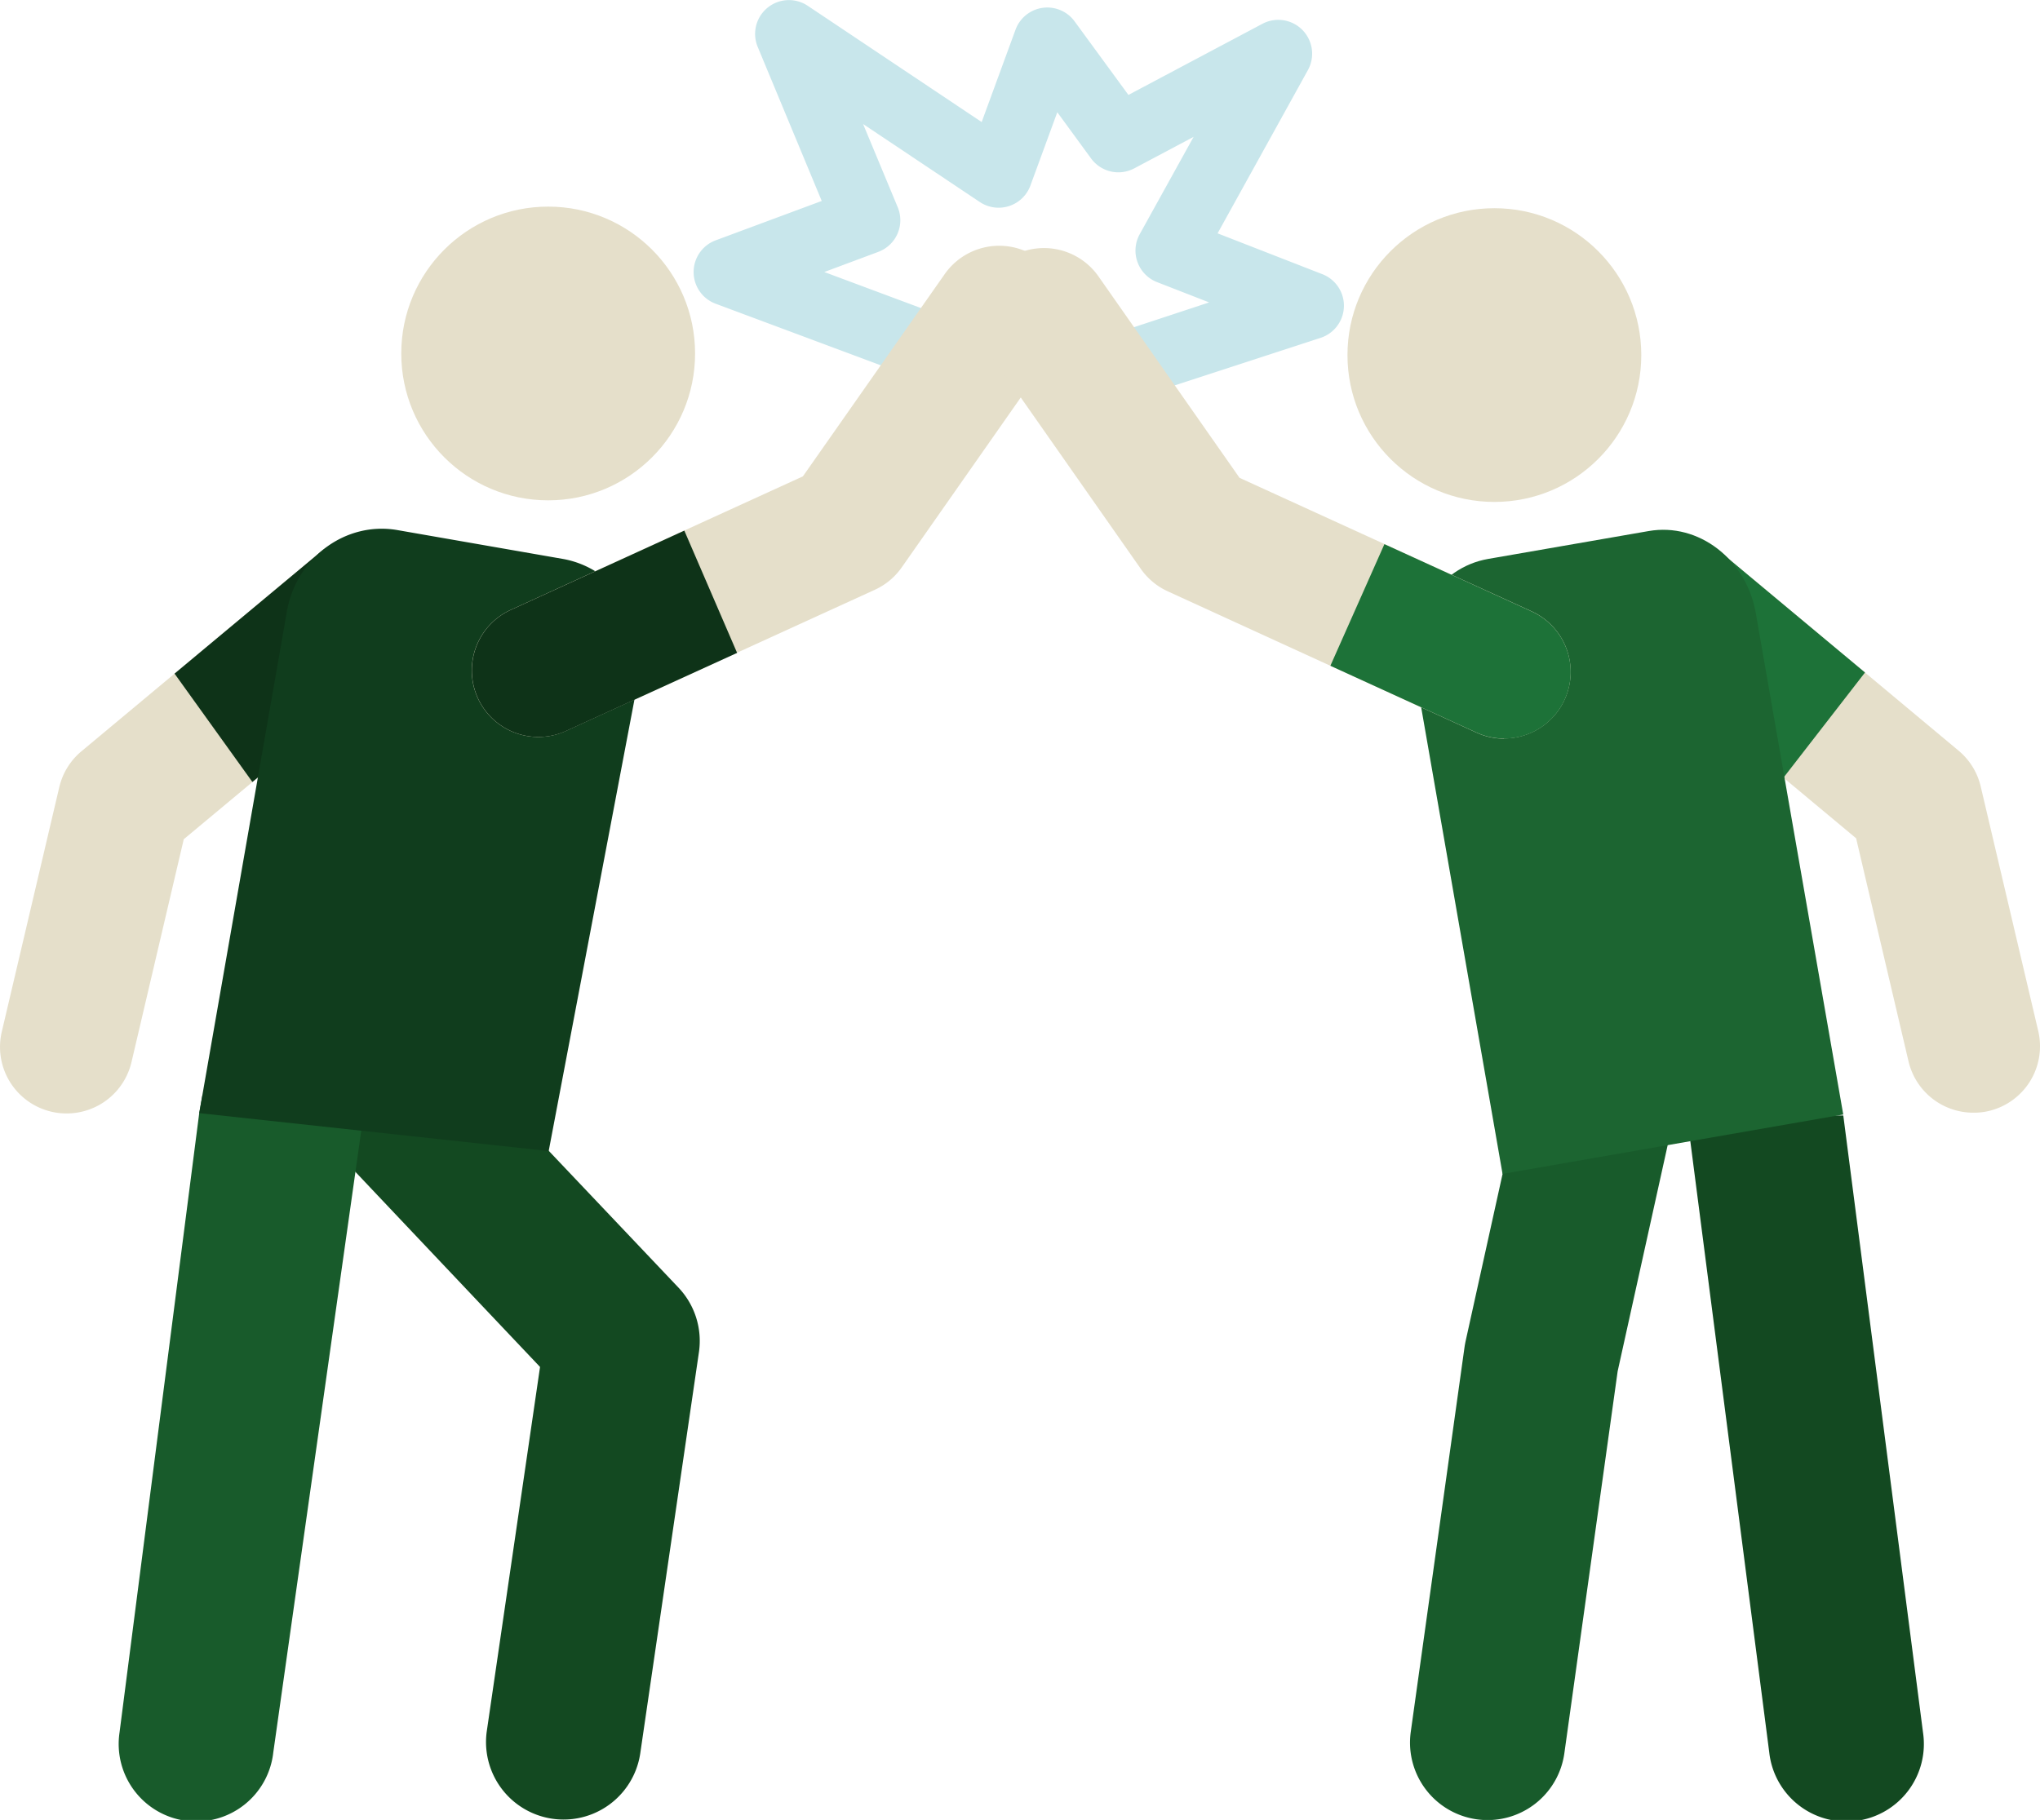
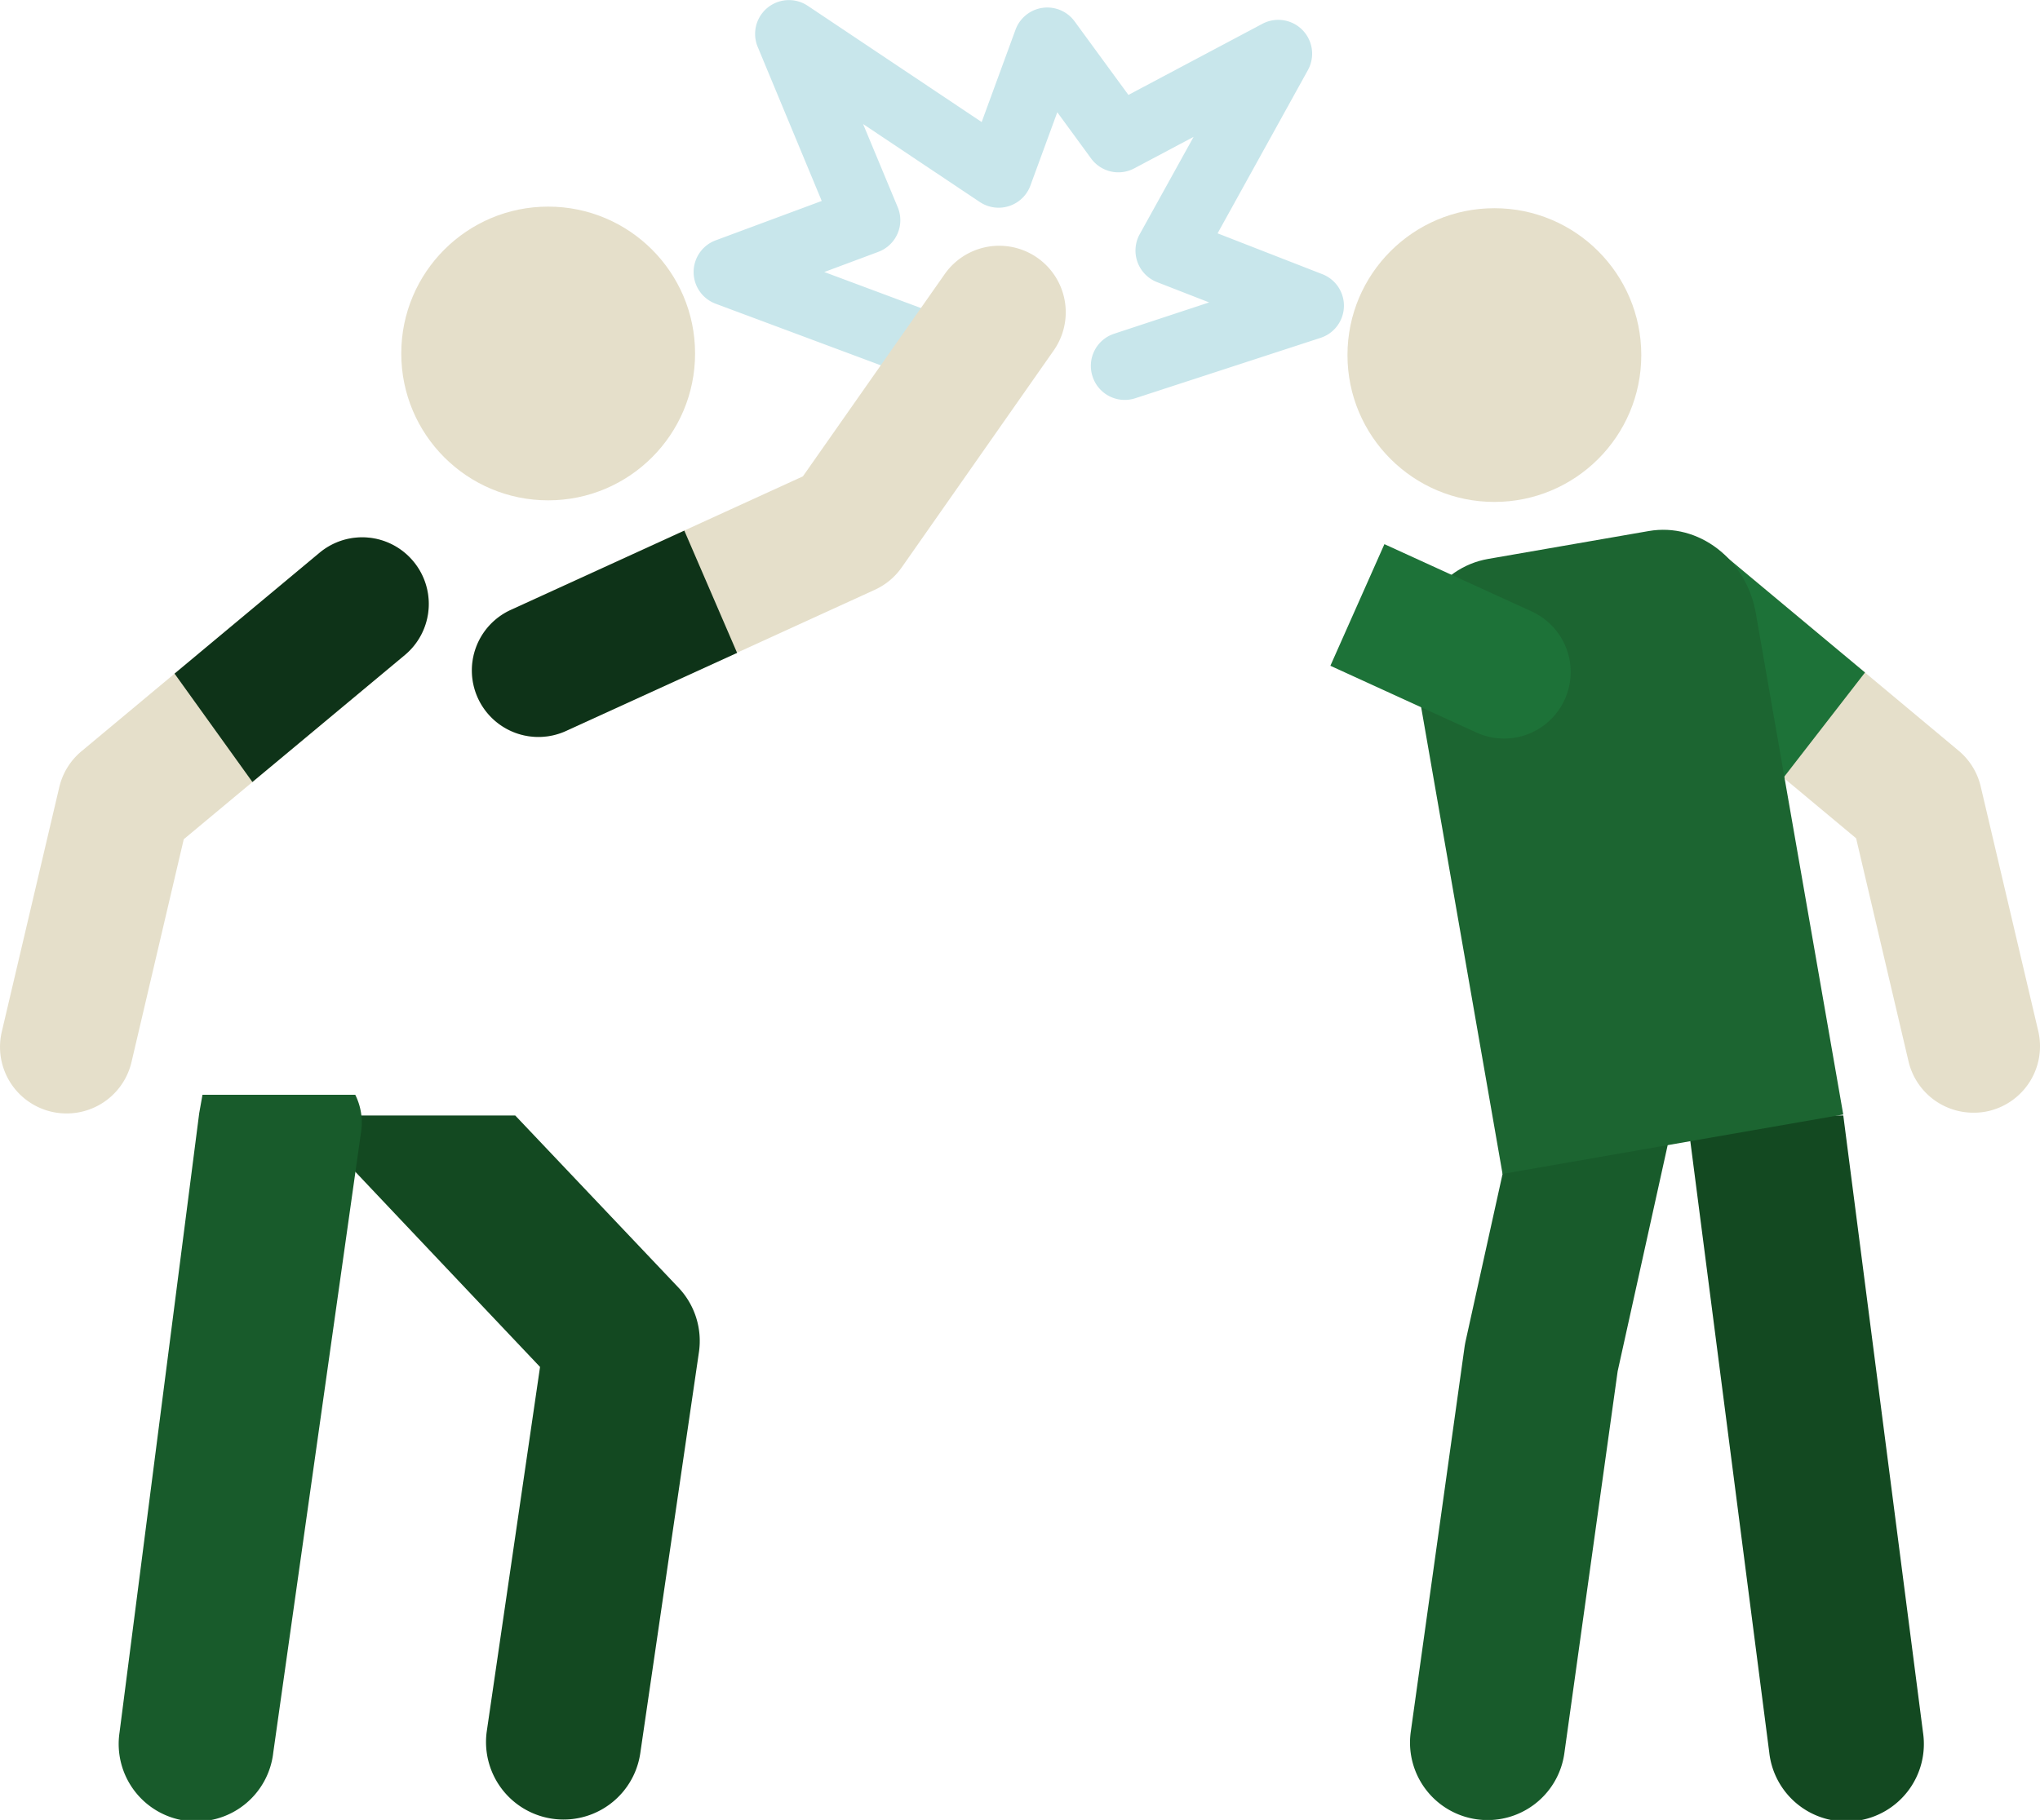
<svg xmlns="http://www.w3.org/2000/svg" id="5dc8bf6d-efb7-4f91-b8b4-e871266b1bef" data-name="Layer 2" viewBox="0 0 512 456.89">
  <title>infa</title>
  <path d="M129.31,307.59H75.84c15,15.93,59.7,63.13,59.7,63.13l-13.37,91.46a19.46,19.46,0,0,0,38.51,5.63L175.42,367a19.45,19.45,0,0,0-5.14-16.2Z" transform="translate(0 -27.55)" fill="#134921" />
  <path d="M16.72,307.08A16.69,16.69,0,0,1,.45,286.56l14.43-61.4a16.69,16.69,0,0,1,5.56-9L80.2,166.32A16.7,16.7,0,0,1,101.6,192L46.12,238.24,33,294.2A16.71,16.71,0,0,1,16.72,307.08Z" transform="translate(0 -27.55)" fill="#e5dfca" />
  <path d="M103.72,168.45a16.69,16.69,0,0,0-23.52-2.13L43.81,196.66l19.54,27.21L101.6,192A16.7,16.7,0,0,0,103.72,168.45Z" transform="translate(0 -27.55)" fill="#0e3318" />
  <path d="M274.19,122a8.49,8.49,0,0,1,5.48-10.68l23.8-7.85-13.09-5.1a8.5,8.5,0,0,1-4.35-12l13.54-24.46-14.9,7.91a8.48,8.48,0,0,1-10.83-2.49l-8.48-11.6-6.75,18.41a8.5,8.5,0,0,1-12.69,4.13l-29.3-19.58,8.69,20.88a8.48,8.48,0,0,1-4.87,11.21l-13.56,5.06,27.46,10.24A8.49,8.49,0,1,1,228.4,122l-48.79-18.2a8.49,8.49,0,0,1,0-15.91L206.24,78,190.16,39.3A8.49,8.49,0,0,1,202.72,29l43.66,29.19L254.88,35a8.49,8.49,0,0,1,14.82-2.09l13.51,18.47,33.64-17.86a8.5,8.5,0,0,1,11.42,11.61l-22.68,41,26.29,10.25a8.49,8.49,0,0,1-.48,16l-46.53,15.17A8.49,8.49,0,0,1,274.19,122Z" transform="translate(0 -27.55)" fill="#c8e6eb" />
  <path d="M50.82,302.39,50,307,30,462.49a19.46,19.46,0,1,0,38.59,5L90.67,311.39a15.61,15.61,0,0,0-1.51-9Z" transform="translate(0 -27.55)" fill="#185b2b" />
-   <path d="M137.71,316.52,50,307,72,181.07c2.36-13.55,14.79-22.7,27.76-20.44l41.53,7.24a23.38,23.38,0,0,1,15.46,10.24,25.49,25.49,0,0,1,3.68,18.78Z" transform="translate(0 -27.55)" fill="#103d1d" />
  <circle cx="137.58" cy="88.74" r="36.87" fill="#e5dfca" />
  <path d="M135.15,212.57a16.71,16.71,0,0,1-7-31.9l73.36-33.53L237.1,96.37a16.7,16.7,0,0,1,27.36,19.16L226.31,170a16.69,16.69,0,0,1-6.74,5.61l-77.49,35.42A16.62,16.62,0,0,1,135.15,212.57Z" transform="translate(0 -27.55)" fill="#e5dfca" />
  <path d="M171.75,160.76l-43.56,19.91a16.7,16.7,0,1,0,13.89,30.38L185,191.46Z" transform="translate(0 -27.55)" fill="#0e3318" />
  <path d="M495.28,306.89A16.71,16.71,0,0,1,479,294l-13.15-56-55.47-46.26a16.7,16.7,0,0,1,21.39-25.66L491.56,216a16.65,16.65,0,0,1,5.56,9l14.44,61.39a16.7,16.7,0,0,1-12.44,20.08A16.36,16.36,0,0,1,495.28,306.89Z" transform="translate(0 -27.55)" fill="#e5dfca" />
  <path d="M468.08,196.38,431.8,166.12a16.71,16.71,0,0,0-21.4,25.66l37.22,31Z" transform="translate(0 -27.55)" fill="#1d7238" />
-   <path d="M462.63,307.59H424.05a19.75,19.75,0,0,0,0,5l20,154.91a19.46,19.46,0,1,0,38.59-5Z" transform="translate(0 -27.55)" fill="#134921" />
+   <path d="M462.63,307.59H424.05a19.75,19.75,0,0,0,0,5l20,154.91a19.46,19.46,0,1,0,38.59-5" transform="translate(0 -27.55)" fill="#134921" />
  <path d="M380.36,307.59l-12.5,56.56c-.11.5-.2,1-.28,1.51l-13.5,96.63a19.45,19.45,0,0,0,16.58,22,19.2,19.2,0,0,0,2.71.19,19.46,19.46,0,0,0,19.25-16.76L406,371.8l14.2-64.21H380.36Z" transform="translate(0 -27.55)" fill="#185b2b" />
  <path d="M377.11,322.26l85.51-14.91L440.67,181.47c-2.36-13.55-14.4-22.77-26.88-20.6l-40.31,7c-12.48,2.18-20.68,14.93-18.32,28.48Z" transform="translate(0 -27.55)" fill="#1c6531" />
  <circle cx="375.06" cy="89.14" r="36.87" fill="#e5dfca" />
-   <path d="M377.5,213a16.62,16.62,0,0,1-6.93-1.52L293.08,176a16.77,16.77,0,0,1-6.74-5.61l-38.16-54.49a16.71,16.71,0,0,1,27.37-19.17l35.55,50.78,73.36,33.53a16.71,16.71,0,0,1-7,31.9Z" transform="translate(0 -27.55)" fill="#e5dfca" />
  <path d="M384.46,181.07l-37-16.91-13.56,30.53,36.66,16.76a16.7,16.7,0,0,0,13.89-30.38Z" transform="translate(0 -27.55)" fill="#1d7238" />
</svg>